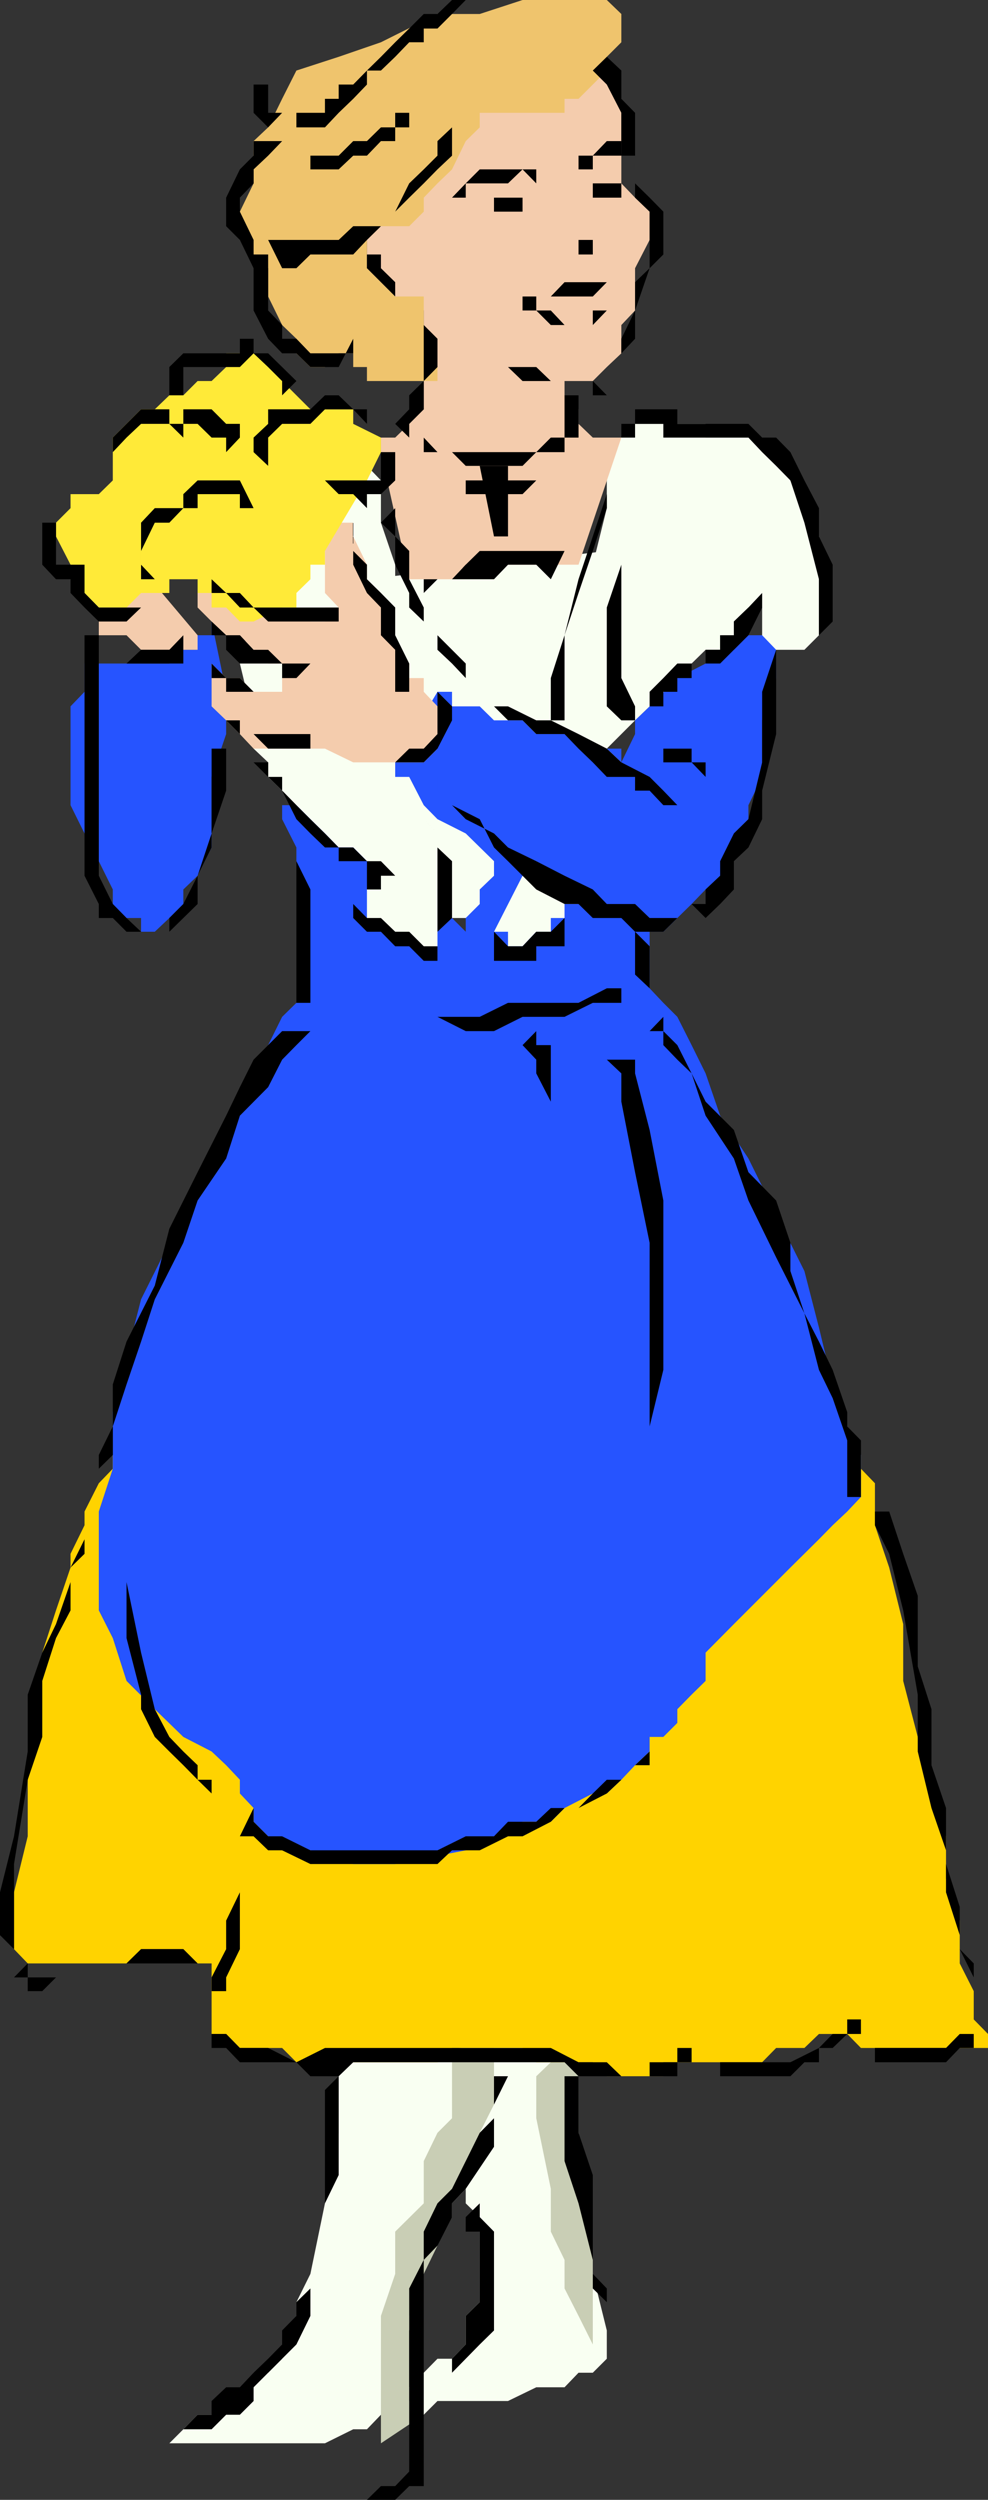
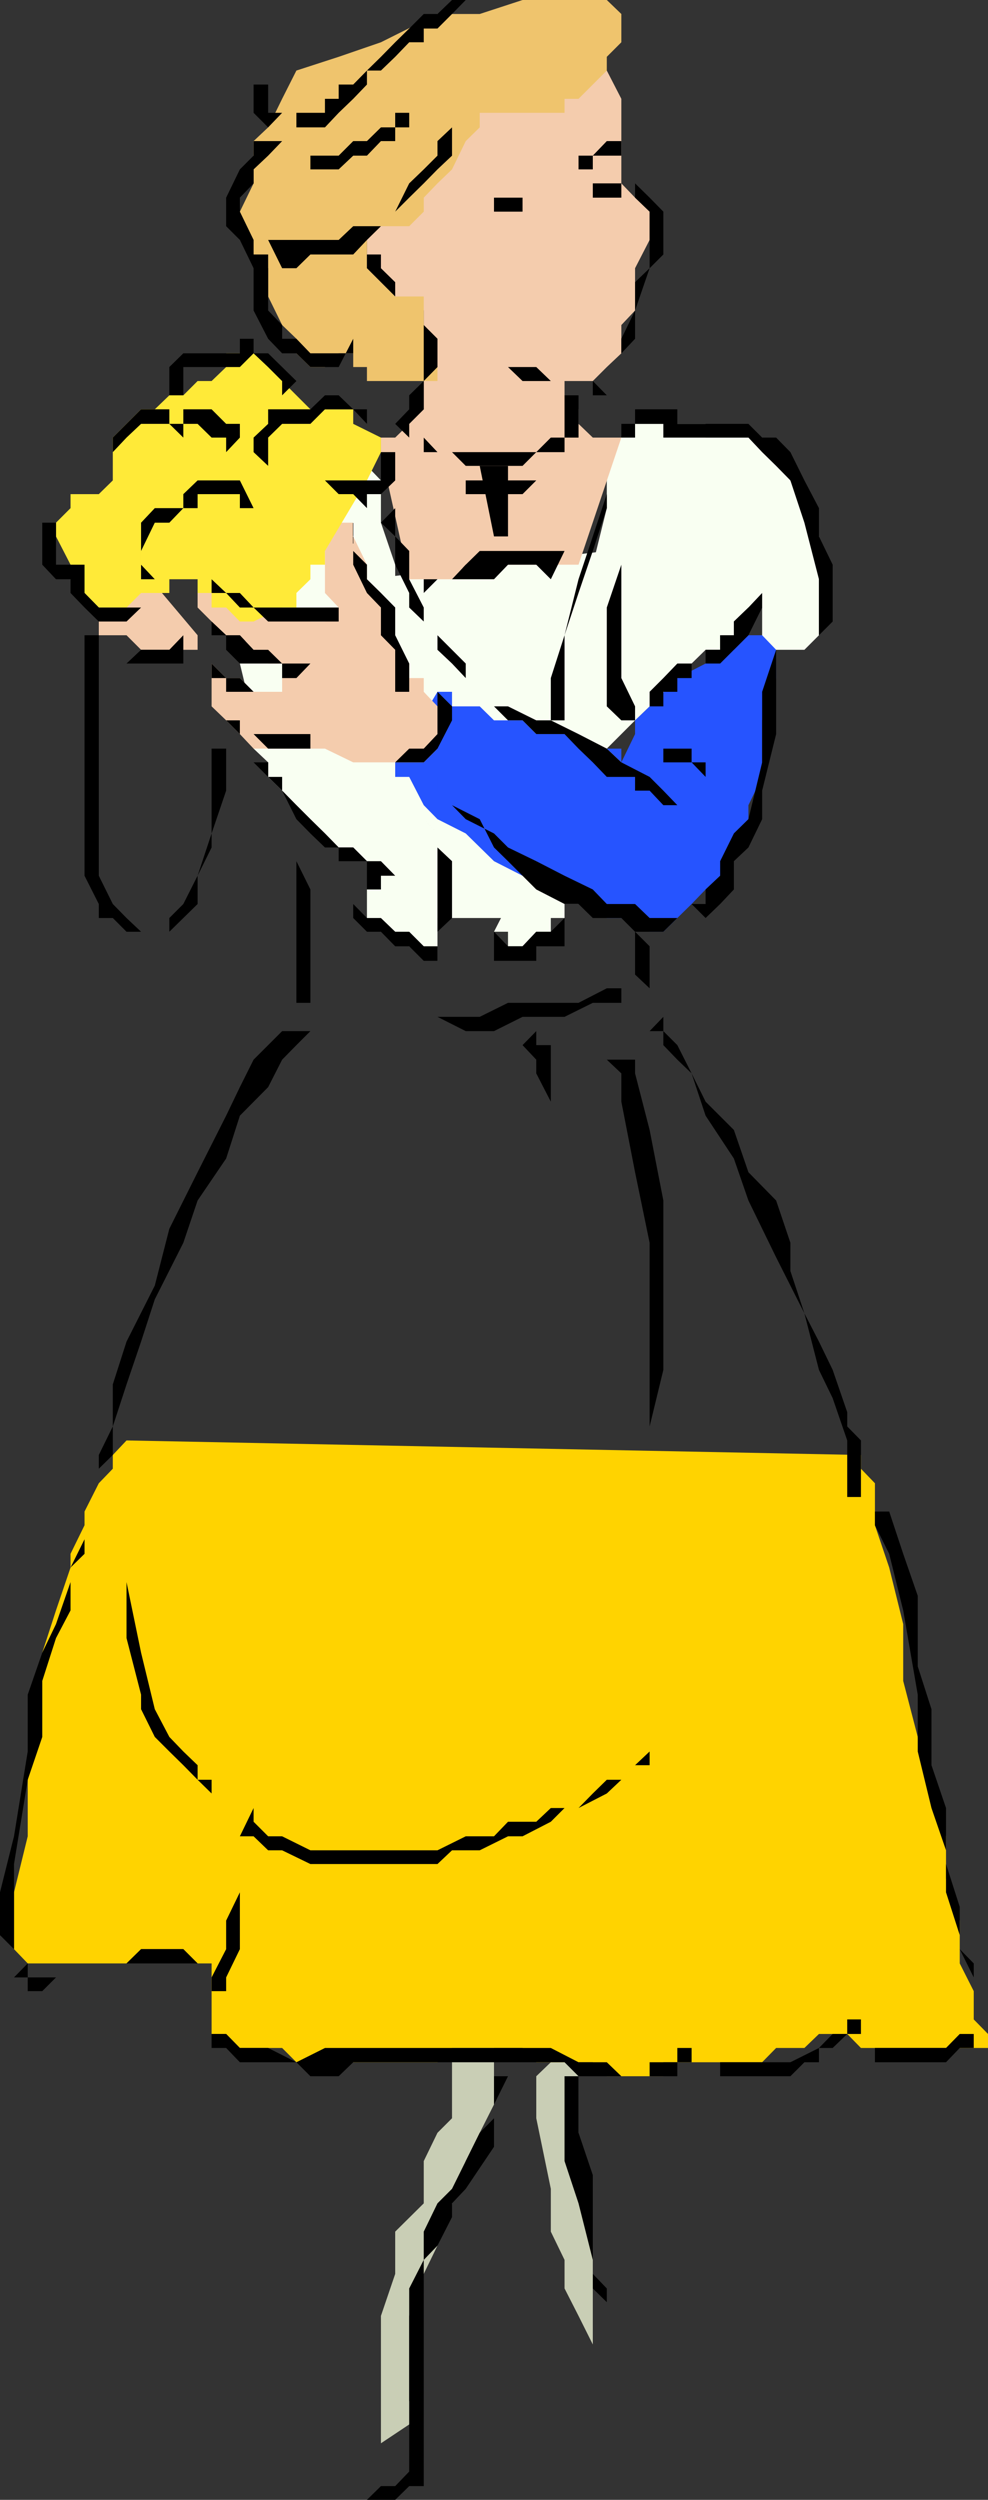
<svg xmlns="http://www.w3.org/2000/svg" width="360" height="910.598">
  <rect width="100%" height="100%" fill="#333333" stroke="none" />
-   <path fill="#f9fff2" d="M123.402 751.2v25.698l-5 25.7-5.3 25.699-5.102 10.3v5L102.8 854v5.2l-5.097 5.097h-5.3v5.3l-5 5h-5l-5.301 5H72l-5.2 5.301L61.704 890h56.7l10.3-5.102h5l5.098-5.3H144l5.102-5v-5L144 859.199l5.102-10.3 5.3-20.602V818l5-5.102 5.301-5.3v-5l5-5.301v5.3l5.098 5v31l-5.098 5V854l-5 5.2h-5.3l-5 5.097-5.301 5.3 5.3 10 5-5h25.7l10.3-5h10.301l5.098-5.3H216l5.102-5.098v-10.3L216 828.296v-25.7l-5.2-25.699v-36L123.403 751.2" />
  <path fill="#c9ceb5" d="m159.402 746 5.301 5.2v20.398l-5.3 5.3-5 10.301v15.399L144 812.898v15.399l-5.2 15.3V890l15.602-10.402-5.3-5v-31l5.3-15.301 5-10.297 5.301-15.402 5-15.399 5.098-10.3L180 766.597V746h-20.598m41.301 0v5.2l-5.3 5.097v15.3l5.3 25.7v15.601l5 10.301v10.399l5.098 10L216 854v10.297-61.7L210.8 782v-36h-10.097" />
  <path fill="#f9fff2" d="M221.102 200.7 133.703 211l20.7 123.398h46.3L221.102 200.7" />
  <path fill="#ffd300" d="M313.703 530v5l5.098 5.297v15.3L324 571l5.102 20.598v20.699l5.3 20.402 5 20.598 5.301 15.601v15.399l5 15.3V715.2l5.098 10.098v10.3l5.199 5.301V746h-46.297l-5-5.102h-10.3L293.101 746H282.8l-5.098 5.2h-36v5.097h-20.601L216 751.199h-20.598l-5-5.199h-25.699l-5.3 5.2H108l-5.2-5.2H87.403l-5-5.102h-5.3V715.2H72l-5.2-5.2H51.403l-5.3 5.2h-36l-5-5.2v-20.703l5-20.399v-20.601l5.3-25.7V602l5-15.402 5.3-15.598v-5l5.098-10.402v-5L36 540.297 41.102 535v-5l5-5.3 267.601 5.3" />
-   <path fill="#2654ff" d="M102.8 293.297v5.101L108 308.7v56.598l-5.2 5.101-5.097 10.301-5.3 10.301-10 20.598L72 432.297l-10.297 20.402-10.3 20.598L46.101 494l-5 20.398V535L36 550.598v36l5.102 10.101 5 15.598 10.3 10.3L66.801 632.7 77.1 638l5.301 5 5 5.297v5l5 5.3v5l5.301 5.301L102.8 674h10.3l15.602 5H144l25.703-5L180 668.898l10.402-5.3h10.301l5-5L216 653.297h5.102l5.3-5 5-5.297 5.301-5v-5.3h5l5.098-5.102v-5l5.199-5.301 5.102-5V602l10.3-10.402L288 571l10.402-10.3 5-5.102 5.301-5 5-5.301V530l-5-10.402-5.3-15.301-5-20.7L293.101 463 282.8 442.398 272.703 422l-10.3-15.602L257.101 391 252 380.7l-5.2-10.302-5.097-5.101-5-5.297v-77h-5.3l-10.301 5H216l-10.297 5.297-5 5.101-10.3 5.2-5.301 5.101-5.102 5V319l-5.2 5v5.297l-5.097 5.101v5l-5-5-5.3-5.101V324l-5-5-5.301-10.3-10.301-5.102h-5.098l-5-5.2-5.3-5.101H102.8m-72-51.597V252l-5.097 5.297v36l5.098 10.3L36 313.7l5.102 10.3v5.297l5 5.101h5.3v5h5l5.301-5 5.098-5.101V324L72 319l5.102-10.3V283l5.3-15.602V252l-5.3-25.602v5H72v5.301h-5.2l-5.097 5H30.801" />
  <path fill="#f9fff2" d="M159.402 283v67l-5-5.3h-5.3L144 339.397h-5.2l-5.097-5V324l5.098-5-5.098-5.3-5-5h-5.3l-5-5.102-5.301-5.2-5.102-5.101-5.2-5.297-5.097-5v-5.3l-5.3-5v-10.302l-5-20.699 5-20.402 5.3-20.598 5.098-5.3L108 185.097l5.102-5.098h5.3l10.301-5 5-5.3 5.098 5.3v15.398L144 205.7V216l5.102 15.398V241.7l5.3 5.301v30.7l5 5.3" />
  <path fill="#2654ff" d="M282.8 231.398h-10.097l-5.3 5.301h-5l-5.301 5L246.8 247l-5.098 5-5 5.297-5.3 5.101v5l-5 10.301v-5H216l-5.2-5.3h-15.398l-5-5H180l-5.2-5.102h-10.097V252h-5.3L144 277.7v5.3h5.102l5.3 10.297 5 5.101 10.301 5.2L180 313.699 190.402 319l10.301 5 10.098 5.297 10.3 5.101h10.301l5.301 5h5l5.098-5 5.199-5.101 5.102-5.297 5.3-5 5-10.3v-5.102l5.301-5.2v-5.101l5-10.297v-20.602L282.801 247v-15.602" />
  <path fill="#f9fff2" d="M190.402 319 180 339.398h5.102v5.301h5.3l5-5.3h5.301v-5h5v-5.102h5.098L190.402 319m36-159.602-5.3 5.301v20.399L216 205.699l-5.2 20.7-5.097 15.3V252l-5 5.297v5.101l25.7 15.301-5.301-5 10.3-10.3 5.301-5.102L246.801 247l5.199-5.3 5.102-5h5.3v-5.302h5v-5l5.301-5.101h5v10.101l5.098 5.301h10.3l5.301-5.3v-36l-5.3-10.301L288 175l-5.2-10.3-5.097-5.302h-20.601v-5h-25.7l-5 5" />
  <path fill="#f4ccad" d="M72 231.398v5.301H51.402l-5.3-5.3H36v-10.102L41.102 211l5-10.3L72 231.397m87.402 25.9-5-5.297v-5h-5.3v-5.3l-5.102-5v-10.302L138.8 216l-5.097-5v-5.3l-5-10.302v-5h-5.3l-5 5V216l5 5.297h-5v5.101h-5.301L108 221.297h-5.2L97.704 216h-15.3l-5.301-5H72v10.297l5.102 5.101 5.3 5h5l5 5.301 5.301 5h5.098V247H108h-5.2v5H92.403l-5-5h-5l-5.3-5.3H72h5.102v15.597l5.3 5.101 5 5 5 5.301h26l10.301 5h25.7l5-5v-15.402M216 25.7h5.102l5.3 10.3v30.797l5 5.203 5.301 5.098v10.3l-5.3 10.301v15.399l-5 5.3V128.7l-5.301 5-5.102 5.098h-10.297V144l5.098 5.098v5.3l5.199 5h10.402L210.801 205.7h-41.098l-5 5.301h-15.601L138.8 164.7v-5.302h5.2l5.102-5 5.3-5.3v-10.301l5-10.098-5-10.3v-5.301l-5.3-5.098H138.8v-5.203h-5.098v-36l5.098-10.098L144 51.4l10.402-10.301L169.703 36 180 30.797h15.402l5.301-5.098H216" />
  <path fill="#ffea38" d="m133.703 175 5.098-10.3v-5.302l-10.098-5v-5.3h-15.601L108 144l-5.2-5.203-5.097-5.098-5.3-5h-10v5l-5.301 5.098H72L66.8 144h-5.097l-5.3 5.098h-5l-10.301 10.3V175L36 180H25.703v5.098l-5.3 5.3v5l5.3 10.301V211l5.098 5L36 221.297h10.102l5.3-5.297h10.301v-5H72v5h5.102v5.297h5.3l5 5.101h5l10.399-5.101H108V216l5.102-5v-5.3h5.3v-5l15.301-25.7" />
  <path fill="#efc46d" d="M216 0h5.102l5.3 5.098v10.3l-5.3 5.301v5L216 30.797 210.8 36h-5.097v5.098h-30.902v5.3l-5.098 5-5 10.301-5.3 5.098-5 5.203v5.098l-5.301 5.3H138.8l-5.098 5V97.7l5.098 5.098L144 108h10.402v10.398l5 5v15.399h-25.699v-5.098h-5v-5h-5.3l-5 5h-5.301l-5.102-5v-5.3l-5.2-5L97.704 108V97.7l-5.3-5-5-5.302v-10.3l5-10.301V51.398l5.3-5L102.801 36 108 25.7l15.402-5 15.399-5.302 20.601-10.3h15.399L190.402 0H216" />
-   <path d="M195.402 61.7h-20.601l-5.098 5.097-5 5.203h5v-5.203h15.399l5.3-5.098 5 5.098v-5.098M216 87.398h-5.2V92.7h-10.097H216v-5.3m10.402 15.397h-20.699l-5 5.203h-5.3v5.098h-10.301 5.3V108H216l5.102-5.203h5.3m-5.3 10.301H216v5.3h-10.297l-5-5.3h-5.3l5.3 5.3H216l5.102-5.3M216 25.7l5.102 5.097 5.3 10.3V56.7h5V41.098l-5-5.098V25.7l-5.3-5-5.102 5" />
  <path d="M210.8 61.7v-5h5.2l5.102-5.302h5.3V56.7H216v5h-5.2m20.602 5.097V72l5.301 5.098v20.601l-5.3 5.098v10.3l-5 10.301V133.7v-5l5-5.3v-10.301l5.3-15.399 5-5V77.098l-5-5.098-5.3-5.203m-15.403 72h-15.297l-5.3-5.098H180v-5 5h5.102l5.3 5.098H216V144h5.102L216 138.797M190.402 72H180v5.098h-5.2 15.602V72M216 72v-5.203h10.402V72H216m-51.297-30.902v5.3l-5.3 5V56.7l-5 5-5.301 5.098-5.102 10.3-5.2 5.301h-10.097l-5.3 5h-25.7l5.098 10.301H108l5.102-5h15.601l5-5.3 5.098-5L144 77.097 149.102 72l5.3-5.203 5-5.098 5.301-5V41.098m-10.301 61.699V108H144v-5.203l-5.2-5.098v-5h-5.097v5l5.098 5.098L144 108h10.402v-5.203m0 15.601 5 5V133.7l-5 5.098v10.3l-5.3 5.301v5l-5.102-5 5.102-5.3V144l5.3-5.203v-20.399M205.703 144v15.398H216h-5.2V144h-5.097" />
  <path d="M102.8 51.398 97.704 56.7l-5.3 5v5.098l-5 5.203v5.098l5 10.3V92.7h5.3v20.399l5.098 5.3v5H108l5.102 5.301h15.601v-5.3l-5.3 10.3h-10.301l-5.102-5h-5.2l-5.097-5.3-5.3-10.301v-15.4l-5-10.3-5-5V72l5-10.3 5-5v-5.302H102.8" />
  <path d="M102.8 61.7h20.602l5.301-5h5l5.098-5.302H144v-5h5.102v-5.3H144v5.3h-5.2l-5.097 5h-5l-5.3 5.301h-10.301v5H102.8M169.703 0h-5l-5.3 5.098h-5l-5.301 5.3-5.102 5-5.2 5.301-5.097 5-5 5.098h-5.3V36h-5v5.098H102.8h5.2v5.3h10.402l5-5.3L128.703 36l5-5.203v-5.098h5.098l5.199-5 5.102-5.3h5.3v-5h5l5.301-5.301 5-5.098m5.097 169.7 5.2 25.698h5.102V169.7H174.8" />
  <path d="M169.703 175h25.7l-5 5h-20.7v-5m36-15.602h-5l-5.3 5.301h-36l-5-5.3v5.3h10.3l5 5h20.7l5-5h10.3v-5.3M92.402 15.398v15.399h5.301v10.3h5.098l-5.098 5.301-5.3-5.3v-25.7M200.703 211l-5.3-5.3h-10.301L180 211h-20.598l-5 5v-5h10.301l5-5.3 5.098-5h30.902l-5 10.3m25.699-15.602V247l5 10.297v5.101h-5l-5.3-5.101v-36l5.3-15.598v-10.3m10.301 61.898V252l5-5 5.098-5.3h10.3v-5h5.301v-5.302h5v-5l5.301-5.101 5-5.297v-5 10.297l-5 10.101-10.3 10.301H252V247h-5.2v5h-5.097v5.297h-5m61.699-25.899V211l-5.3-20.602L288 175l-5.2-5.3-5.097-5-5-5.302h-31v-5h-10.3v5h-5v-5h5v-5.3H246.8v5.3h25.902l5 5h5.098l5.2 5.302 5.102 10.3 5.3 10.098v10.3l5 10.301v20.7l-5 5m-77.3-61.699v15.398L216 200.699 210.8 216l-5.097 15.398v31h-5V247l5-15.602L210.801 211 216 195.398 221.102 180v-10.3m-72 82.3v-10.3L144 231.397v-10.101L138.8 216l-5.097-5v-5.3l-5-5v-10.302V205.7l5 10.301 5.098 5.297v10.101L144 236.7V252h5.102m-25.7-30.703h-31l-5-5.297h-5l-5.3-5v5h5.3l5 5.297h5l5.301 5.101h25.7v-5.101M113.102 241.7H102.8l-5.098-5h-5.3l-5-5.302h-5l-5.301-5v-5.101H72h5.102v10.101h5.3v5.301l5 5h15.399V247H108l5.102-5.3M108 252H92.402l-5-5h-5l-5.3-5.3H72h5.102v5.3h5.3v5H108m-25.598 10.398h5v5h31-5.3v5.301H97.703l-5.3-5.3h-5l-5-5M159.402 252v15.398l-5 5.301h-5.3l-5.102 5h-5.2 15.602l5-5 5.301-10.3v-5.102l-5.3-5.297" />
  <path d="M174.8 257.297h5.2l5.102 5.101h5.3l5 5h10.301l5.098 5.301 5.199 5 5.102 5.301h10.3v5h5.301l5 5.297h5.098L241.703 288l-5-5-10.3-5.3-5.301-5-10.301-5.302-10.098-5h-5.3l-10.301-5.101H174.8m108-25.899v5.301L277.704 252v25.7l-5 20.698-5.3 5.2-5 10.101V319l-5.301 5v5.297H252l5.102 5.101 5.3-5.101 5-5.297v-10.3l5.301-5 5-10.302V288l5.098-20.602v-36M77.102 272.7v36L72 319l-5.2 10.297-5.097 5.101v5l5.098-5L72 329.297V319l5.102-15.402 5.3-15.598v-15.3h-5.3M180 339.398l5.102 5.301h5.3l5-5.3h5.301l5-5h5.098-5.098v10.3h-10.3V350H180v-10.602M159.402 283v5l5.301 5.297 5 5.101 10.297 5.2 5.102 5.101 10.3 5L205.703 319 216 324l5.102 5.297h10.3l5.301 5.101h10.098l-5.098 5h-10.3l-5-5H216l-5.2-5.101h-5.097l-10.3-5.297-10.301-10.3-5.102-5-5.2-10.302-10.097-5.101-5.3-5.297v-5m-5.001 15.398 5 5.2v35.8l5.301-5V313.7l-5.3-5v-5.101l-5-5.2M133.703 324h5.098v-5H144l-5.2-5.3h-5.097l-5-5h-5.3l-5-5.102-5.301-5.2-5.102-5.101-5.2-5.297v-5h-5.097v-5.3h-5.3v-5 5l5.3 5.3 5.098 5L108 298.398l5.102 5.2 5.3 5.101h5v5h10.301V324m-5 0v5.297l5 5.101h5.098l5.199 5h5.102l5.3 5.301h5V350h-5l-5.3-5.3H144l-5.2-5.302h-5.097l-5-5V324M36 231.398V319l5.102 10.297 5 5.101 5.3 5h-5.3l-5-5H36v-5.101L30.8 319v-87.602H36m5.102 10.302h5l5.3-5h10.301l5.098-5.302V241.7H41.1m195.603 36h20.399v5.3L252 277.7v-5h-10.297v5h-5m-139-108v-10.302l5.098-5h10.3l5.301-5.3h10.301l5 5.3h5.098-5.098v-5.3h-5l-5.3-5.098h-5l-5.301 5.098H97.703v5.3l-5.3 5v5.301l5.3 5m-56.601.001v-5l5-5.302 5.3-5h10.301l5.098 5v-5H72l5.102 5h5.3v5.301l5-5.3v-5h-5l-5.3-5.301H66.8v5.3h-5.098v-5.3h-10.3l-10.301 10.3V169.7M51.402 216v5.297H36L30.8 216v-10.3H20.403v-15.302h-5V205.7l5 5.301h5.301v5l5.098 5.297 5.198 5.1h10.102l5.3-5.101V216m5-5-5-5.3v-5l5-10.302h5.301l5.098-5.3v5.3-5.3H72V180h15.402v5.098h5l-5-10.098H72l-5.2 5v5.098H56.403l-5 5.3V211h5M66.8 144v-10.3h20.602l5-5 5.301 5 5.098 5.097V144l5.199-5.203-5.2-5.098-5.097-5h-5.3v-5.3h-5v5.3H66.8l-5.098 5V144H66.8m72 20.7V175h-20.398l5 5h5.301l5 5.098V180h5.098l5.199-5v-10.3h-5.2m5.2 20.398v10.3l5.102 5.301V211l5.3 10.297v5.101l15.301 15.301V247h5.098-5.098l-5-5.3-5.3-5v-5.302l-5-5-5.301-5.101V216L144 205.7v-10.302l-5.2-5 5.2-5.3M231.402 360h-10.3l-10.301 5.297h-25.7l-10.3 5.101h-46.098 30.7l10.3 5.2H180l10.402-5.2h15.301L216 365.297h10.402V360h5m0-20.602V355l5.301 5v5.297-20.598l-5.3-5.3M102.8 298.398v5.2l5.2 10.101L113.102 324v41.297H108v-51.598l-5.2-10.101v-5.2m87.602 82.302 5 5.3v5l5.301 10.297v36-56.598h-5.3v-5.101l-5 5.101M221.102 386l5.3 5v10.297l5 25.703 5.301 25.7v72-5.102l5-20.598v-61.703l-5-25.7-5.3-20.597v-5h-10.301m15.601-10.402h5v5.101l5.098 5.301 5.199 5 5.102 15.398 10.3 15.602 5.301 15.297L282.801 458l10.3 20.398L298.403 499l5 10.297 5.301 15.402v20.598h5v-20.598l-5-5.101v-5.2l-5.3-15.398-5-10.3-5.301-10.302L288 463v-10.3l-5.2-15.403L272.704 427l-5.3-15.402-10.301-10.301L252 391l-5.2-10.3-5.097-5.102v-5.2l-5 5.2m-123.601 0L108 380.699 102.8 386l-5.097 10-10.3 10.398-5 15.602L72 437.297l-5.2 15.402-10.398 20.598-5 15.402-5.3 15.598-5 15.3V530L36 535v10.297V530l5.102-10.402v-15.301l5-15.598 10.3-20.402 5.301-20.7L72 427l10.402-20.602 5-10.398 5-10 5.301-5.3 5.098-5.102h10.3m-35.999 360v5.3h5.3l5 5.102h10.301L108 751.2l10.402-5.2h82.301l10.098 5.2h10.3l5.301 5.097h10.301v-5.098h10.098V746H252v-5.102V751.2h-5.2v5.098h-36l-5.097-5.098h-77l-5.3 5.098h-10.301L108 751.199H87.402l-5-5.199h-5.3v-10.402m185.3 15.602H288l10.402-5.2 5-5.102h5.301v-5.3h5v5.3h-5l-5.3 5.102h-5v5.2h-5.301L288 756.296h-25.598v-5.098M318.8 746h25.903l5-5.102H360v-5.3 5.3h-5.2V746h-5.097l-5 5.2h-25.902V746M92.402 658.598v5l5.301 5.3h5.098L113.1 674h46.301l10.301-5.102H180l5.102-5.3h10.3l5.301-5h10.098l5.199-5.301 5.102-5h5.3l5-5.297 5.301-5v5h-5.3l-5 5.297-5.301 5-10.301 5.3h-5.098l-5 5-10.3 5.301h-5.301L174.8 674h-10.098l-5.3 5h-46.301l-10.301-5h-5.098l-5.3-5.102h-5l5-10.3m-61.602-103V566l-5.097 5v15.598l-5.3 10.101-5 15.598v20.402l-5.301 15.598-5 30.703v31L0 704.898v-15.601l5.102-20.399 5-30.898v-20.703l5.3-15.297 5-10.402 5.301-15.301V571l5.098-10.3v-5.102M72 715.2l-5.2-5.2H51.403l-5.3 5.2H36l-5.2 5.097H10.103v-5.098l-5 5.098h5v5h5.3l5-5h10.399L36 715.199h36m10.402 10.098v-5l5-10.297v-31 10.297l-5 10.3V710l-5.3 10.297v5h5.3M318.8 550.598v5L324 566l5.102 20.598 5.3 30.699V638l5 20.598L344.703 674v15.297l5 15.601V710l5.098 10.297v-5.098L349.703 710v-15.402l-5-15.598v-20.402l-5.3-15.598v-20.402l-5-15.598v-25.703L329.101 566 324 550.598h-5.2m-272.698 5v20.699l5.3 25.703 5 20.598 5.301 10.101L66.801 638 72 643v5.297h5.102v5l-5.102-5L66.8 643l-5.097-5-5.3-5.3-5-10.102v-5.301l-5.301-20.598v-41.101" />
  <path d="M185.102 756.297H180v15.3l-5.2 5.301-5.097 10.301-5 10.098-5.3 5.3-5 10.301V823.2l-5.301 10.399v66.699l-5.102 5.3h-5.2l-5.097 5H144l5.102-5h5.3V823.2l5-5.199 5.301-10.402v-5l5-5.301L180 782v-15.402l5.102-10.301m20.601 0v30.902l5.098 15.399L216 823.199v10.399l5.102 5v-5L216 828.297v-36l-5.2-15.399v-20.601h-5.097" />
-   <path d="M174.8 802.598v5l5.2 5.3v36L174.8 854l-5.097 5.2-5 5.097-5.3 5.3 5.3-5.3v-5.098l5-5.199v-10.402l5.098-5v-25.7h-5.098v-5.3l5.098-5M72 884.898h5.102l5.3-5.3h5l5-5v-5L108 854l5.102-10.402v-15.301 5.3l-5.102 5v5l-5.2 5.301V854l-5.097 5.2-5.3 5.097-5 5.3h-5l-5.301 5v5H72l-5.2 5.301H72m51.402-128.601v36l-5 10.3V818v-56.703l5-5" />
</svg>